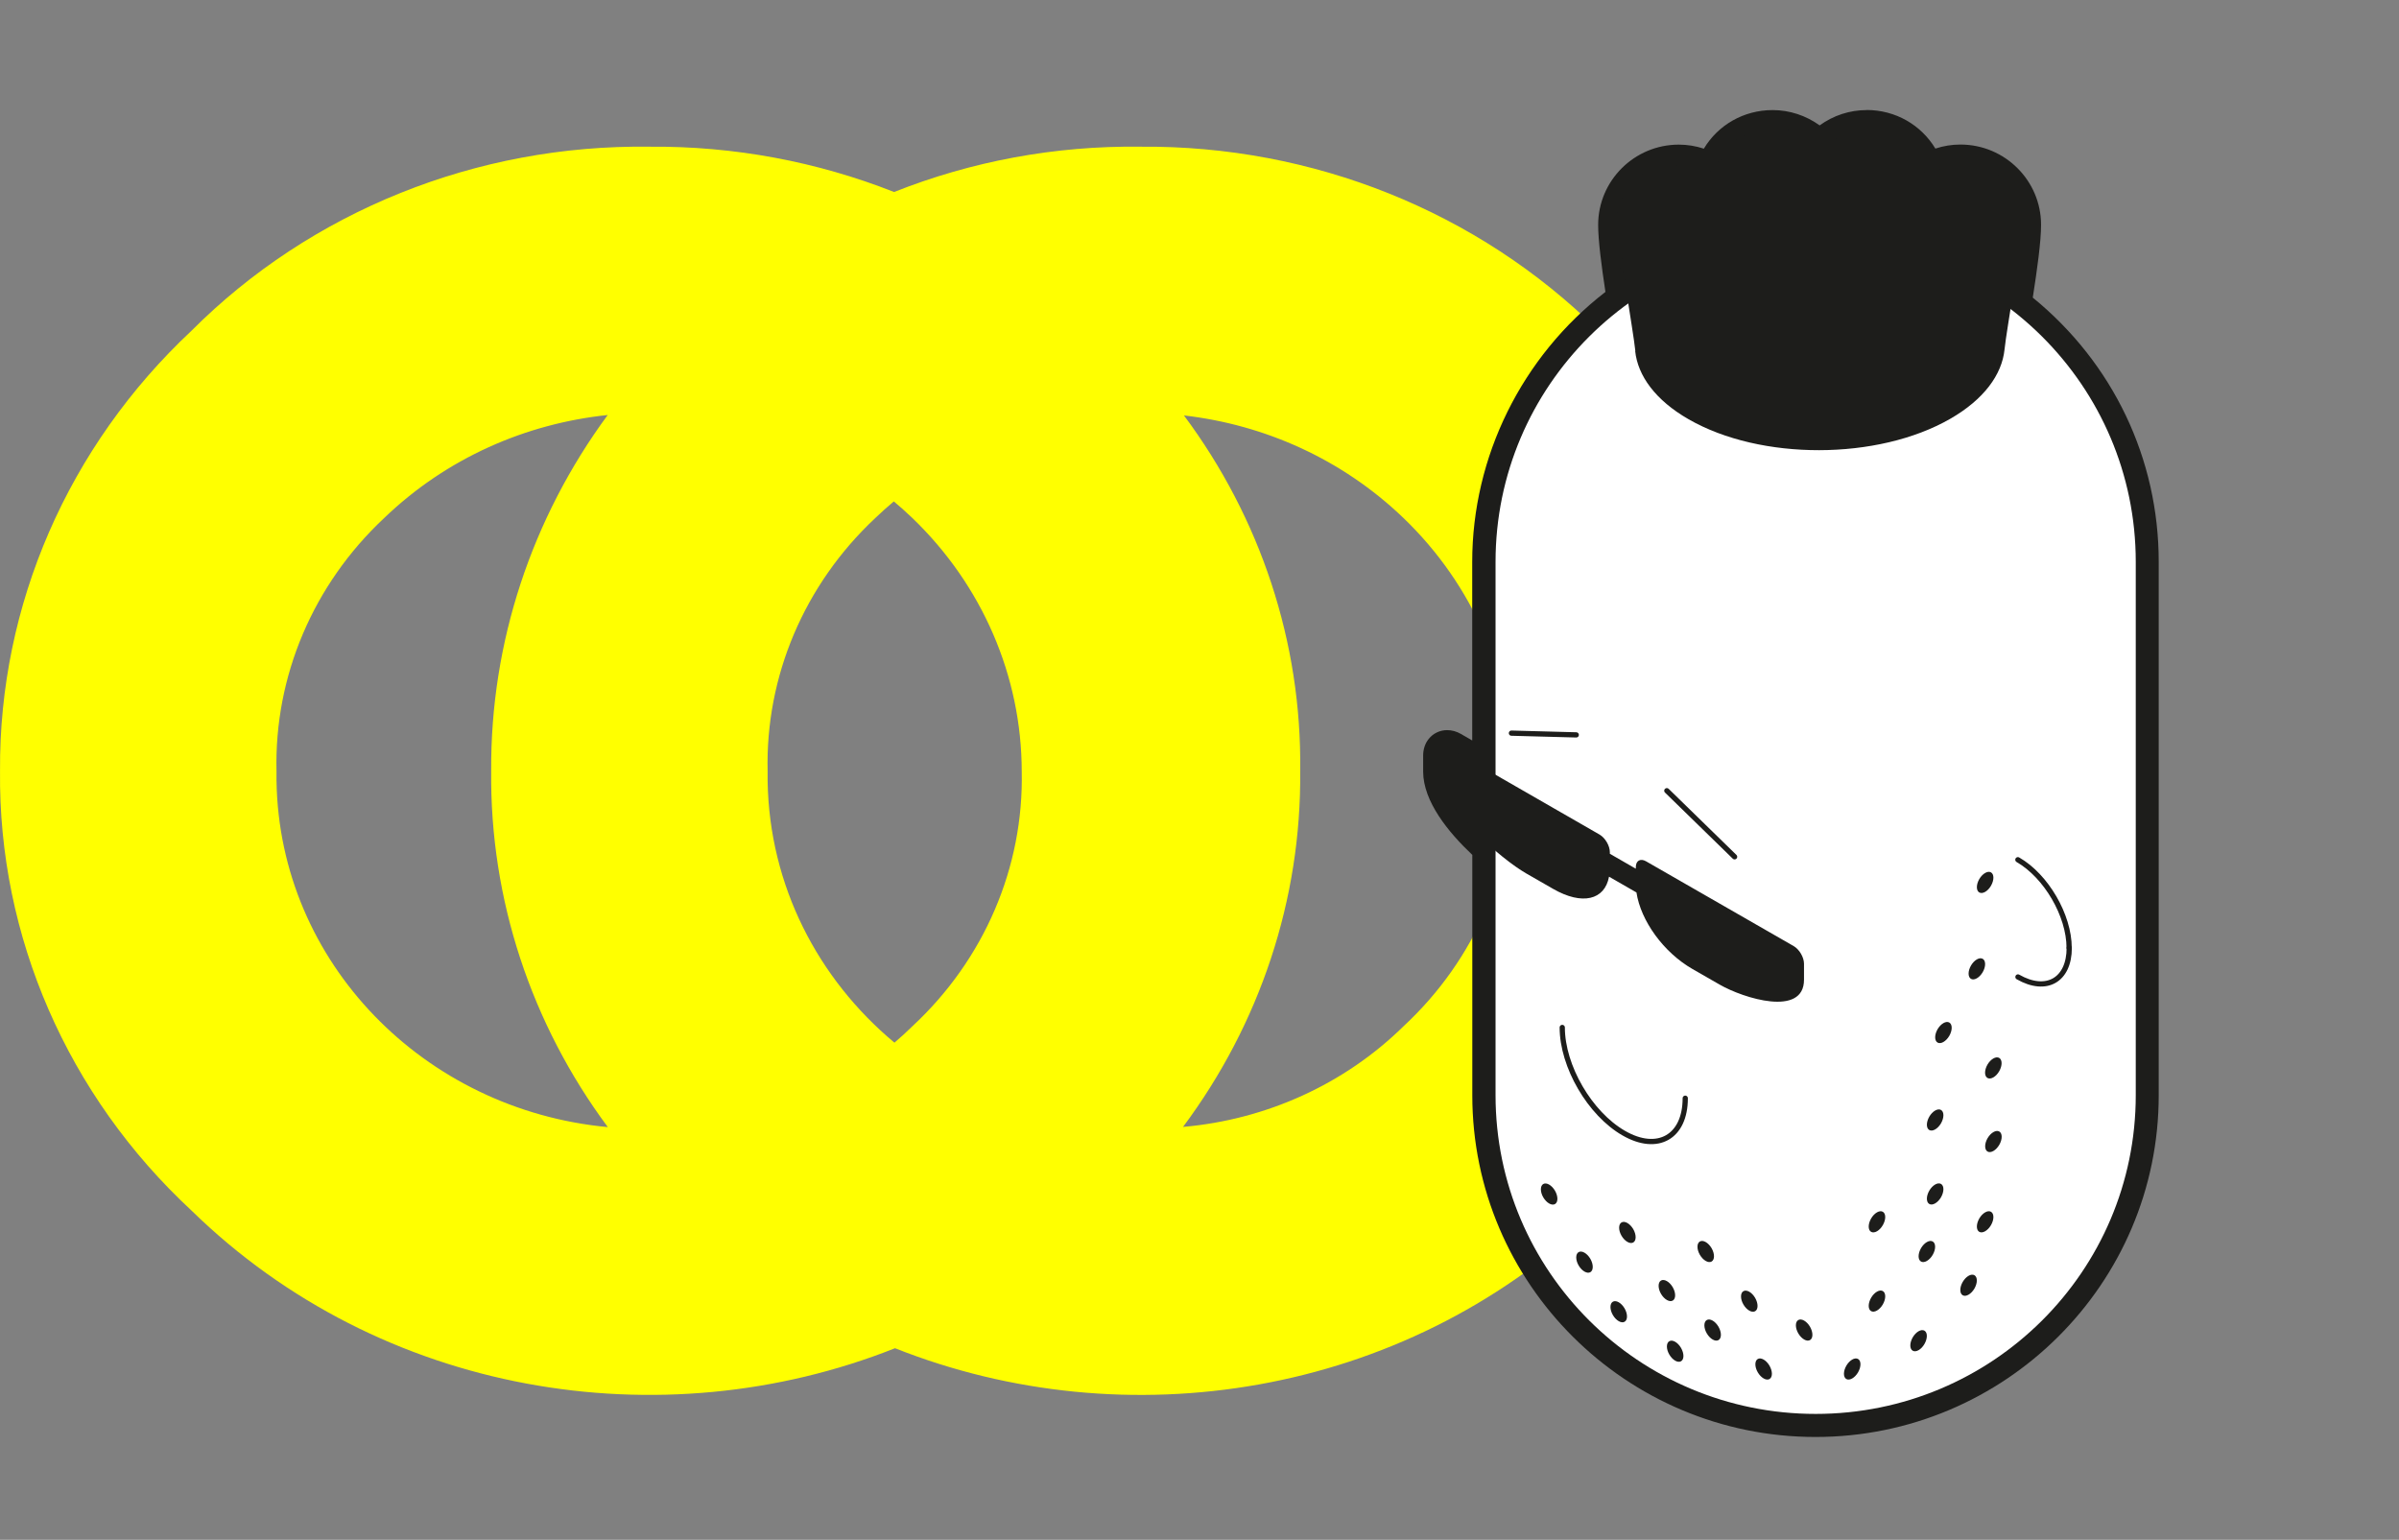
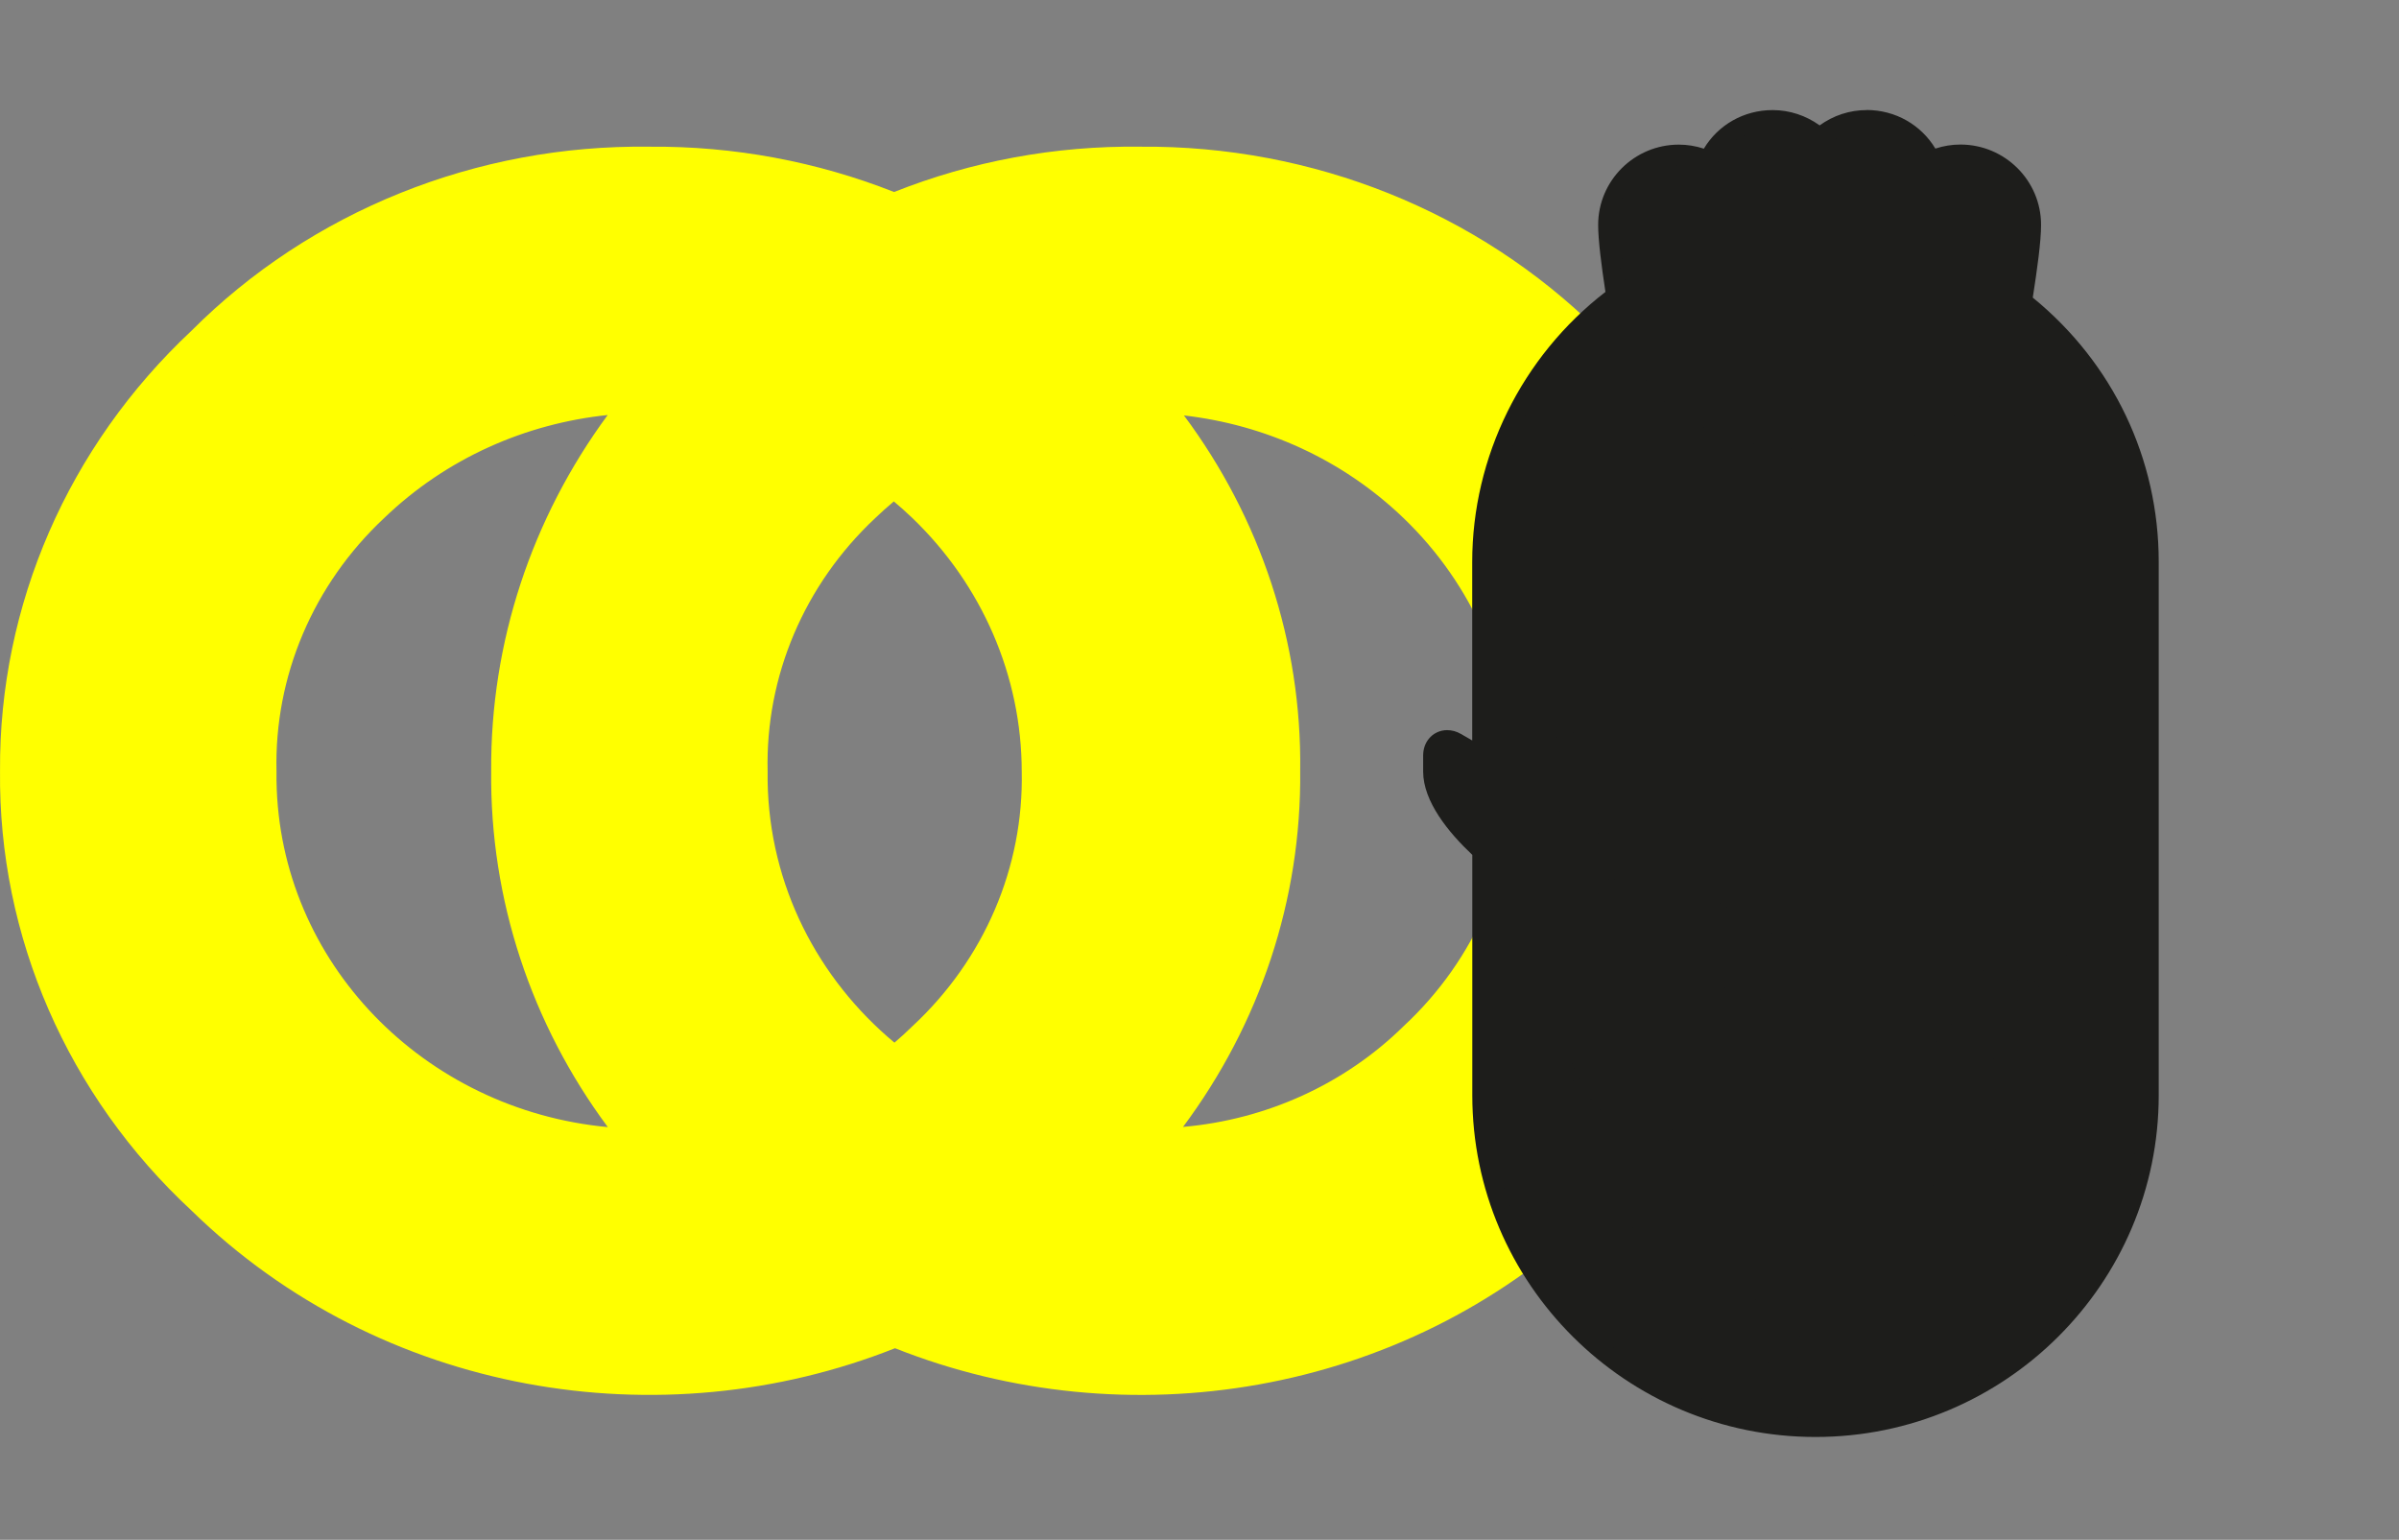
<svg xmlns="http://www.w3.org/2000/svg" width="229" height="147" viewBox="0 0 229 147" fill="none">
  <rect x="0" y="0" width="229" height="147" fill="#808080" stroke="none" />
  <path d="M152.547 31.537C141.088 20.195 125.297 13.859 108.85 14.005C100.706 13.898 92.72 15.402 85.347 18.33C78.007 15.435 70.067 13.932 61.969 14.005C45.499 13.788 29.674 20.153 18.273 31.579C6.498 42.611 -0.098 57.774 0.003 73.578C-0.168 89.398 6.445 104.587 18.288 115.576C36.327 133.186 63.049 137.594 85.436 128.71C107.5 137.466 133.828 133.338 151.912 116.231L152.549 115.619C164.482 104.66 171.16 89.44 170.995 73.578C171.202 57.707 164.517 42.473 152.549 31.535L152.547 31.537ZM73.275 74.567C73.271 74.257 73.271 73.947 73.275 73.636C73.058 64.56 76.777 55.803 83.542 49.465C84.12 48.908 84.715 48.377 85.322 47.868C85.921 48.37 86.505 48.894 87.077 49.441C93.76 55.856 97.519 64.558 97.531 73.636C97.73 82.786 93.952 91.604 87.102 97.964C86.548 98.511 85.972 99.034 85.381 99.539C78.097 93.471 73.431 84.56 73.275 74.569V74.567ZM26.394 74.567C26.39 74.257 26.39 73.947 26.394 73.636C26.177 64.56 29.895 55.803 36.66 49.465C42.636 43.715 50.209 40.435 58.01 39.62C50.753 49.473 46.809 61.332 46.887 73.578C46.754 85.854 50.709 97.751 58.02 107.6C40.489 105.964 26.664 91.889 26.396 74.565L26.394 74.567ZM133.984 97.964C128.35 103.507 120.87 106.89 112.928 107.582C120.264 97.751 124.241 85.858 124.112 73.58C124.27 61.334 120.323 49.467 113.016 39.661C120.669 40.541 128.082 43.799 133.959 49.441C140.641 55.856 144.4 64.558 144.413 73.636C144.611 82.786 140.833 91.604 133.984 97.964Z" fill="#FFFF00" />
  <path d="M173.311 136.299C155.736 136.299 141.429 122.062 141.429 104.554V81.218C139.549 79.485 136.736 76.431 136.736 73.649V72.135C136.736 71.111 137.448 70.569 138.151 70.569C138.441 70.569 138.74 70.656 139.03 70.823L141.42 72.196V53.638C141.42 43.689 146.183 34.239 154.198 28.245C153.794 25.585 153.433 22.986 153.433 21.464C153.433 17.719 156.491 14.674 160.253 14.674C161.219 14.674 162.169 14.884 163.056 15.286C164.155 12.915 166.519 11.384 169.216 11.384C170.869 11.384 172.459 11.996 173.698 13.09C174.937 11.996 176.528 11.384 178.18 11.384C180.887 11.384 183.242 12.915 184.34 15.286C185.219 14.884 186.168 14.674 187.144 14.674C190.905 14.674 193.963 17.719 193.963 21.464C193.963 23.091 193.55 25.926 193.102 28.779C200.791 34.851 205.185 43.881 205.185 53.638V104.562C205.185 122.062 190.887 136.307 173.303 136.307L173.311 136.299Z" fill="#1D1D1B" />
  <path d="M178.189 12.259C180.86 12.259 183.163 14.009 183.883 16.546C184.867 15.899 185.983 15.549 187.152 15.549C190.43 15.549 193.093 18.2 193.093 21.464C193.093 23.152 192.601 26.381 192.161 29.146C199.543 34.79 204.315 43.663 204.315 53.629V104.554C204.315 121.572 190.404 135.424 173.311 135.424C156.219 135.424 142.308 121.572 142.308 104.554V80.832C139.997 78.759 137.615 75.95 137.615 73.649V72.126C137.615 71.689 137.835 71.435 138.151 71.435C138.283 71.435 138.432 71.479 138.59 71.566L142.299 73.701V53.629C142.299 43.356 147.37 34.239 155.147 28.63C154.734 25.97 154.312 23.056 154.312 21.464C154.312 18.2 156.975 15.549 160.253 15.549C161.413 15.549 162.537 15.89 163.522 16.546C164.242 14.009 166.545 12.259 169.216 12.259C170.939 12.259 172.564 13.011 173.698 14.332C174.832 13.011 176.457 12.259 178.18 12.259H178.189ZM178.18 10.509C176.563 10.509 174.999 11.025 173.698 11.97C172.397 11.034 170.833 10.509 169.216 10.509C166.448 10.509 164.005 11.926 162.643 14.193C161.878 13.939 161.07 13.807 160.253 13.807C156.008 13.807 152.554 17.246 152.554 21.473C152.554 22.951 152.871 25.366 153.249 27.869C145.269 34.038 140.533 43.593 140.533 53.646V70.691L139.46 70.07C139.039 69.825 138.59 69.703 138.142 69.703C137.448 69.703 136.806 70.009 136.385 70.534C136.033 70.971 135.849 71.522 135.849 72.135V73.657C135.849 76.519 138.274 79.476 140.541 81.611V104.562C140.541 122.552 155.235 137.182 173.303 137.182C191.37 137.182 206.064 122.552 206.064 104.562V53.638C206.064 43.785 201.696 34.65 194.042 28.411C194.464 25.707 194.833 23.056 194.833 21.464C194.833 17.238 191.379 13.799 187.135 13.799C186.317 13.799 185.518 13.93 184.744 14.184C183.382 11.926 180.939 10.5 178.171 10.5L178.18 10.509Z" fill="#1D1D1B" />
-   <path d="M142.51 104.554C142.51 121.497 156.303 135.231 173.316 135.231C190.33 135.231 204.122 121.497 204.122 104.554V53.638C204.122 36.695 190.33 22.96 173.316 22.96C156.303 22.96 142.51 36.695 142.51 53.638V104.554Z" fill="white" stroke="#1D1D1B" stroke-width="0.5" stroke-linecap="round" stroke-linejoin="round" />
  <path d="M137.615 73.649V72.126C137.615 71.505 138.055 71.26 138.591 71.566L152.695 79.677C153.231 79.993 153.671 80.745 153.671 81.358V81.506L156.149 82.933V82.784C156.149 82.162 156.588 81.918 157.124 82.224L171.229 90.326C171.765 90.641 172.204 91.394 172.204 92.006V93.529C172.204 97.108 166.44 95.314 164.146 93.993L161.553 92.505C158.785 90.912 156.623 87.903 156.21 85.199L153.592 83.694C153.179 85.925 151.026 86.45 148.257 84.858L145.665 83.37C143.371 82.049 137.606 77.219 137.606 73.64" fill="#1D1D1B" />
  <path d="M156.087 33.504C156.333 35.875 158.029 38.211 161.184 40.023C168.056 43.977 179.243 43.96 186.168 39.979C189.367 38.141 191.098 35.77 191.344 33.373C191.573 31.176 192.908 24.229 192.908 21.473C192.908 18.314 190.334 15.759 187.17 15.759C185.896 15.759 184.736 16.179 183.787 16.879C183.198 14.35 180.931 12.46 178.206 12.46C176.378 12.46 174.779 13.326 173.725 14.648C172.67 13.326 171.071 12.46 169.243 12.46C166.527 12.46 164.26 14.35 163.662 16.879C162.713 16.179 161.544 15.759 160.279 15.759C157.107 15.759 154.541 18.314 154.541 21.473C154.541 24.273 155.868 31.281 156.105 33.513L156.087 33.504Z" fill="#1D1D1B" />
  <path d="M160.868 104.843C160.868 108.544 158.232 110.04 154.998 108.176C151.755 106.313 149.127 101.789 149.127 98.088" stroke="#1D1D1B" stroke-width="0.5" stroke-linecap="round" stroke-linejoin="round" />
  <path d="M172.775 126.656C173.083 127.19 173.083 127.759 172.775 127.934C172.468 128.109 171.967 127.82 171.659 127.295C171.352 126.77 171.352 126.192 171.659 126.017C171.967 125.842 172.468 126.131 172.775 126.656Z" fill="#1D1D1B" />
  <path d="M168.909 130.375C169.216 130.909 169.216 131.477 168.909 131.652C168.601 131.827 168.1 131.539 167.793 131.014C167.485 130.489 167.485 129.911 167.793 129.736C168.1 129.561 168.601 129.85 168.909 130.375Z" fill="#1D1D1B" />
  <path d="M167.538 123.9C167.846 124.434 167.846 125.003 167.538 125.178C167.231 125.353 166.73 125.064 166.422 124.539C166.115 124.014 166.115 123.436 166.422 123.261C166.73 123.086 167.231 123.375 167.538 123.9Z" fill="#1D1D1B" />
  <path d="M163.381 119.157C163.689 119.691 163.689 120.26 163.381 120.435C163.074 120.61 162.573 120.321 162.265 119.796C161.958 119.271 161.958 118.694 162.265 118.519C162.573 118.344 163.074 118.632 163.381 119.157Z" fill="#1D1D1B" />
  <path d="M159.673 122.885C159.98 123.419 159.98 123.987 159.673 124.162C159.365 124.337 158.864 124.049 158.557 123.524C158.249 122.999 158.249 122.421 158.557 122.246C158.864 122.071 159.365 122.36 159.673 122.885Z" fill="#1D1D1B" />
  <path d="M155.903 117.338C156.21 117.871 156.21 118.44 155.903 118.615C155.595 118.79 155.094 118.501 154.787 117.976C154.479 117.451 154.479 116.874 154.787 116.699C155.094 116.524 155.595 116.813 155.903 117.338Z" fill="#1D1D1B" />
  <path d="M155.077 124.906C155.384 125.44 155.384 126.009 155.077 126.184C154.769 126.359 154.268 126.07 153.961 125.545C153.653 125.02 153.653 124.442 153.961 124.267C154.268 124.092 154.769 124.381 155.077 124.906Z" fill="#1D1D1B" />
  <path d="M151.808 120.172C152.115 120.706 152.115 121.275 151.808 121.45C151.5 121.625 150.999 121.336 150.692 120.811C150.384 120.286 150.384 119.709 150.692 119.534C150.999 119.359 151.5 119.647 151.808 120.172Z" fill="#1D1D1B" />
  <path d="M148.433 113.671C148.741 114.205 148.741 114.774 148.433 114.949C148.126 115.124 147.625 114.835 147.317 114.31C147.01 113.785 147.01 113.207 147.317 113.032C147.625 112.857 148.126 113.146 148.433 113.671Z" fill="#1D1D1B" />
  <path d="M160.464 128.677C160.772 129.211 160.772 129.78 160.464 129.955C160.156 130.13 159.655 129.841 159.348 129.316C159.04 128.791 159.04 128.214 159.348 128.039C159.655 127.864 160.156 128.152 160.464 128.677Z" fill="#1D1D1B" />
  <path d="M164.041 126.656C164.348 127.19 164.348 127.759 164.041 127.934C163.733 128.109 163.232 127.82 162.925 127.295C162.617 126.77 162.617 126.192 162.925 126.017C163.232 125.842 163.733 126.131 164.041 126.656Z" fill="#1D1D1B" />
-   <path d="M159.11 75.486L165.578 81.795" stroke="#1D1D1B" stroke-width="0.5" stroke-linecap="round" stroke-linejoin="round" />
  <path d="M144.276 69.991L150.463 70.157" stroke="#1D1D1B" stroke-width="0.5" stroke-linecap="round" stroke-linejoin="round" />
  <path d="M192.619 82.075C195.325 83.632 197.513 87.395 197.513 90.484" stroke="#1D1D1B" stroke-width="0.5" stroke-linecap="round" stroke-linejoin="round" />
  <path d="M197.522 90.484C197.522 93.573 195.334 94.815 192.627 93.266" stroke="#1D1D1B" stroke-width="0.5" stroke-linecap="round" stroke-linejoin="round" />
  <path d="M186.071 97.615C186.379 97.79 186.379 98.359 186.071 98.892C185.764 99.418 185.263 99.706 184.955 99.531C184.648 99.356 184.648 98.787 184.955 98.254C185.263 97.729 185.764 97.44 186.071 97.615Z" fill="#1D1D1B" />
  <path d="M189.718 102.909C189.411 102.734 189.411 102.165 189.718 101.631C190.026 101.106 190.527 100.818 190.835 100.993C191.142 101.168 191.142 101.736 190.835 102.27C190.527 102.804 190.026 103.084 189.718 102.909Z" fill="#1D1D1B" />
  <path d="M185.281 113.024C185.588 113.199 185.588 113.768 185.281 114.301C184.973 114.826 184.472 115.115 184.165 114.94C183.857 114.765 183.857 114.196 184.165 113.663C184.472 113.138 184.973 112.849 185.281 113.024Z" fill="#1D1D1B" />
  <path d="M190.843 108.019C191.151 108.194 191.151 108.763 190.843 109.296C190.536 109.821 190.035 110.11 189.727 109.935C189.42 109.76 189.42 109.191 189.727 108.658C190.035 108.133 190.536 107.844 190.843 108.019" fill="#1D1D1B" />
  <path d="M188.936 83.921C189.244 83.396 189.745 83.108 190.052 83.282C190.36 83.457 190.36 84.026 190.052 84.56C189.745 85.094 189.244 85.374 188.936 85.199C188.629 85.024 188.629 84.455 188.936 83.921Z" fill="#1D1D1B" />
  <path d="M185.281 105.962C185.588 106.137 185.588 106.706 185.281 107.24C184.973 107.765 184.472 108.054 184.165 107.879C183.857 107.704 183.857 107.135 184.165 106.601C184.472 106.076 184.973 105.787 185.281 105.962Z" fill="#1D1D1B" />
  <path d="M188.471 121.739C188.778 121.914 188.778 122.483 188.471 123.016C188.163 123.541 187.662 123.83 187.355 123.655C187.047 123.48 187.047 122.911 187.355 122.378C187.662 121.853 188.163 121.564 188.471 121.739Z" fill="#1D1D1B" />
  <path d="M189.262 91.534C189.569 91.709 189.569 92.278 189.262 92.811C188.954 93.336 188.453 93.625 188.146 93.45C187.838 93.275 187.838 92.706 188.146 92.172C188.453 91.647 188.954 91.359 189.262 91.534Z" fill="#1D1D1B" />
-   <path d="M179.727 123.252C180.034 123.427 180.034 123.996 179.727 124.53C179.419 125.055 178.918 125.344 178.611 125.169C178.303 124.994 178.303 124.425 178.611 123.891C178.918 123.366 179.419 123.077 179.727 123.252Z" fill="#1D1D1B" />
  <path d="M177.363 129.736C177.67 129.911 177.67 130.48 177.363 131.014C177.055 131.539 176.554 131.827 176.247 131.652C175.939 131.477 175.939 130.909 176.247 130.375C176.554 129.85 177.055 129.561 177.363 129.736Z" fill="#1D1D1B" />
  <path d="M179.727 115.684C180.034 115.859 180.034 116.427 179.727 116.961C179.419 117.495 178.918 117.775 178.611 117.6C178.303 117.425 178.303 116.856 178.611 116.322C178.918 115.797 179.419 115.509 179.727 115.684Z" fill="#1D1D1B" />
  <path d="M190.052 115.684C190.36 115.859 190.36 116.427 190.052 116.961C189.745 117.486 189.244 117.775 188.936 117.6C188.629 117.425 188.629 116.856 188.936 116.322C189.244 115.797 189.745 115.509 190.052 115.684Z" fill="#1D1D1B" />
  <path d="M184.49 118.519C184.797 118.694 184.797 119.262 184.49 119.796C184.182 120.321 183.681 120.61 183.374 120.435C183.066 120.26 183.066 119.691 183.374 119.157C183.681 118.632 184.182 118.344 184.49 118.519Z" fill="#1D1D1B" />
-   <path d="M182.583 128.949C182.275 128.774 182.275 128.205 182.583 127.671C182.89 127.146 183.391 126.857 183.699 127.032C184.006 127.207 184.006 127.776 183.699 128.31C183.391 128.844 182.89 129.124 182.583 128.949Z" fill="#1D1D1B" />
+   <path d="M182.583 128.949C182.275 128.774 182.275 128.205 182.583 127.671C182.89 127.146 183.391 126.857 183.699 127.032C183.391 128.844 182.89 129.124 182.583 128.949Z" fill="#1D1D1B" />
</svg>